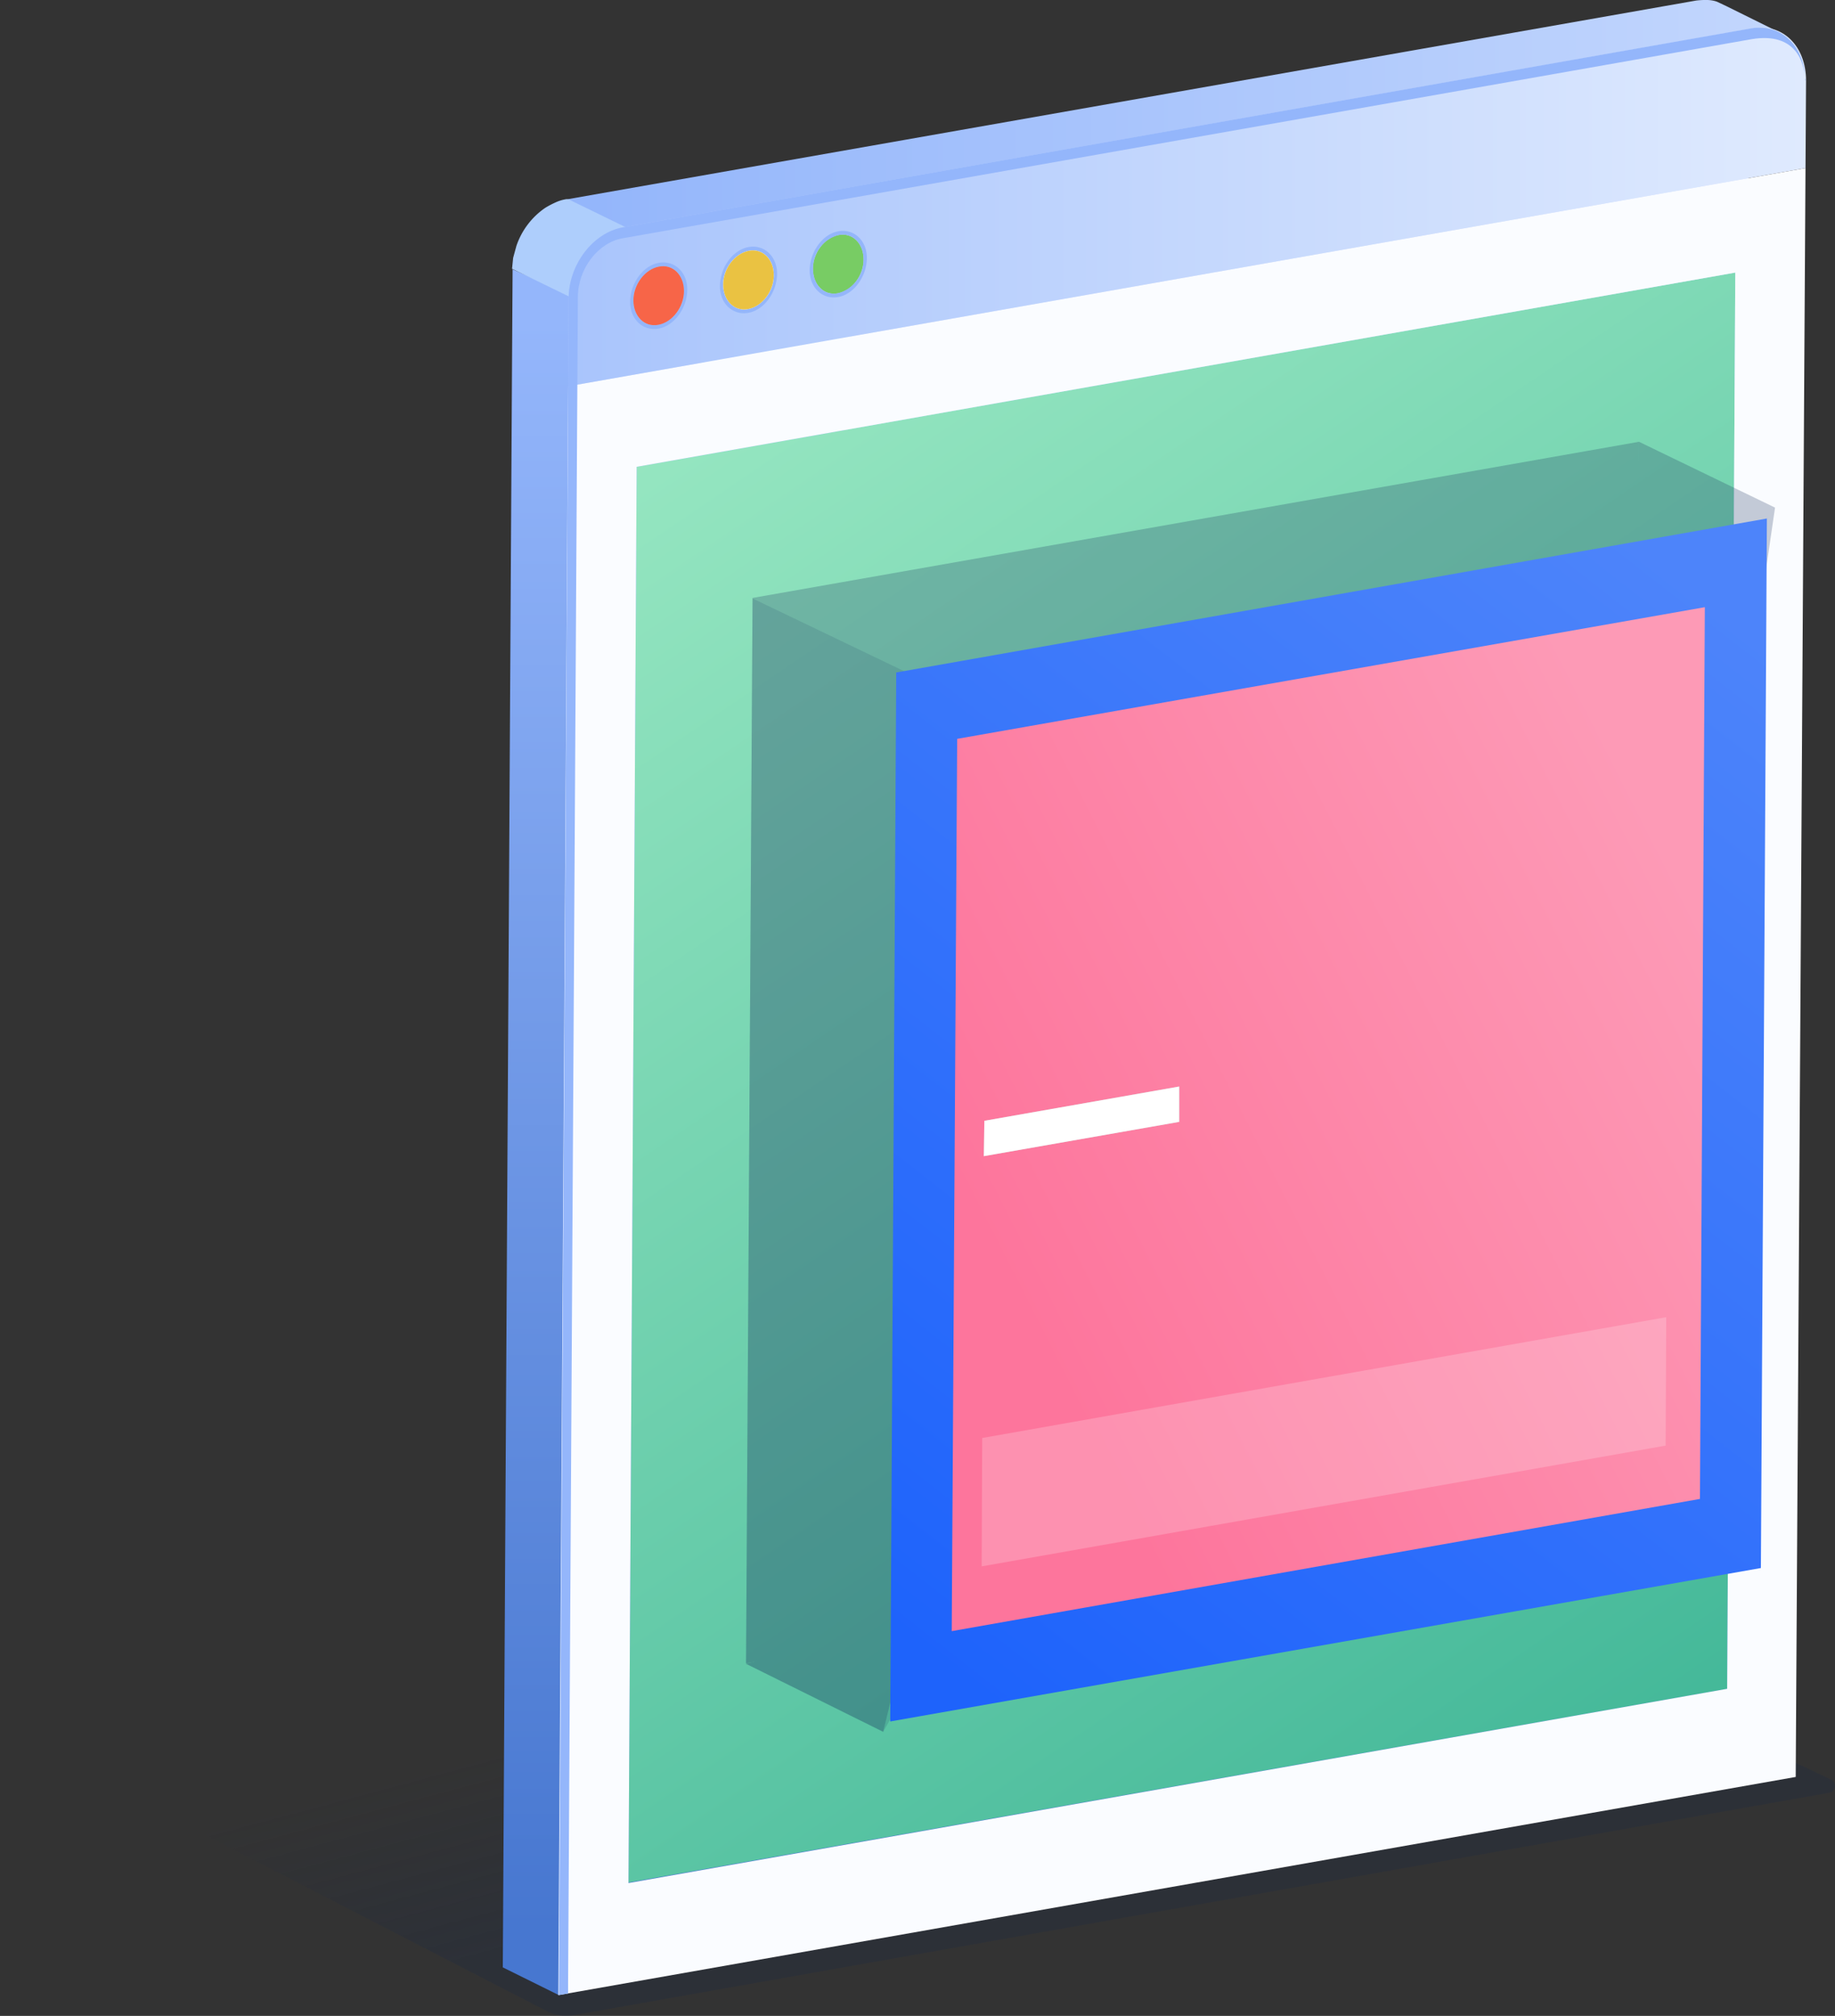
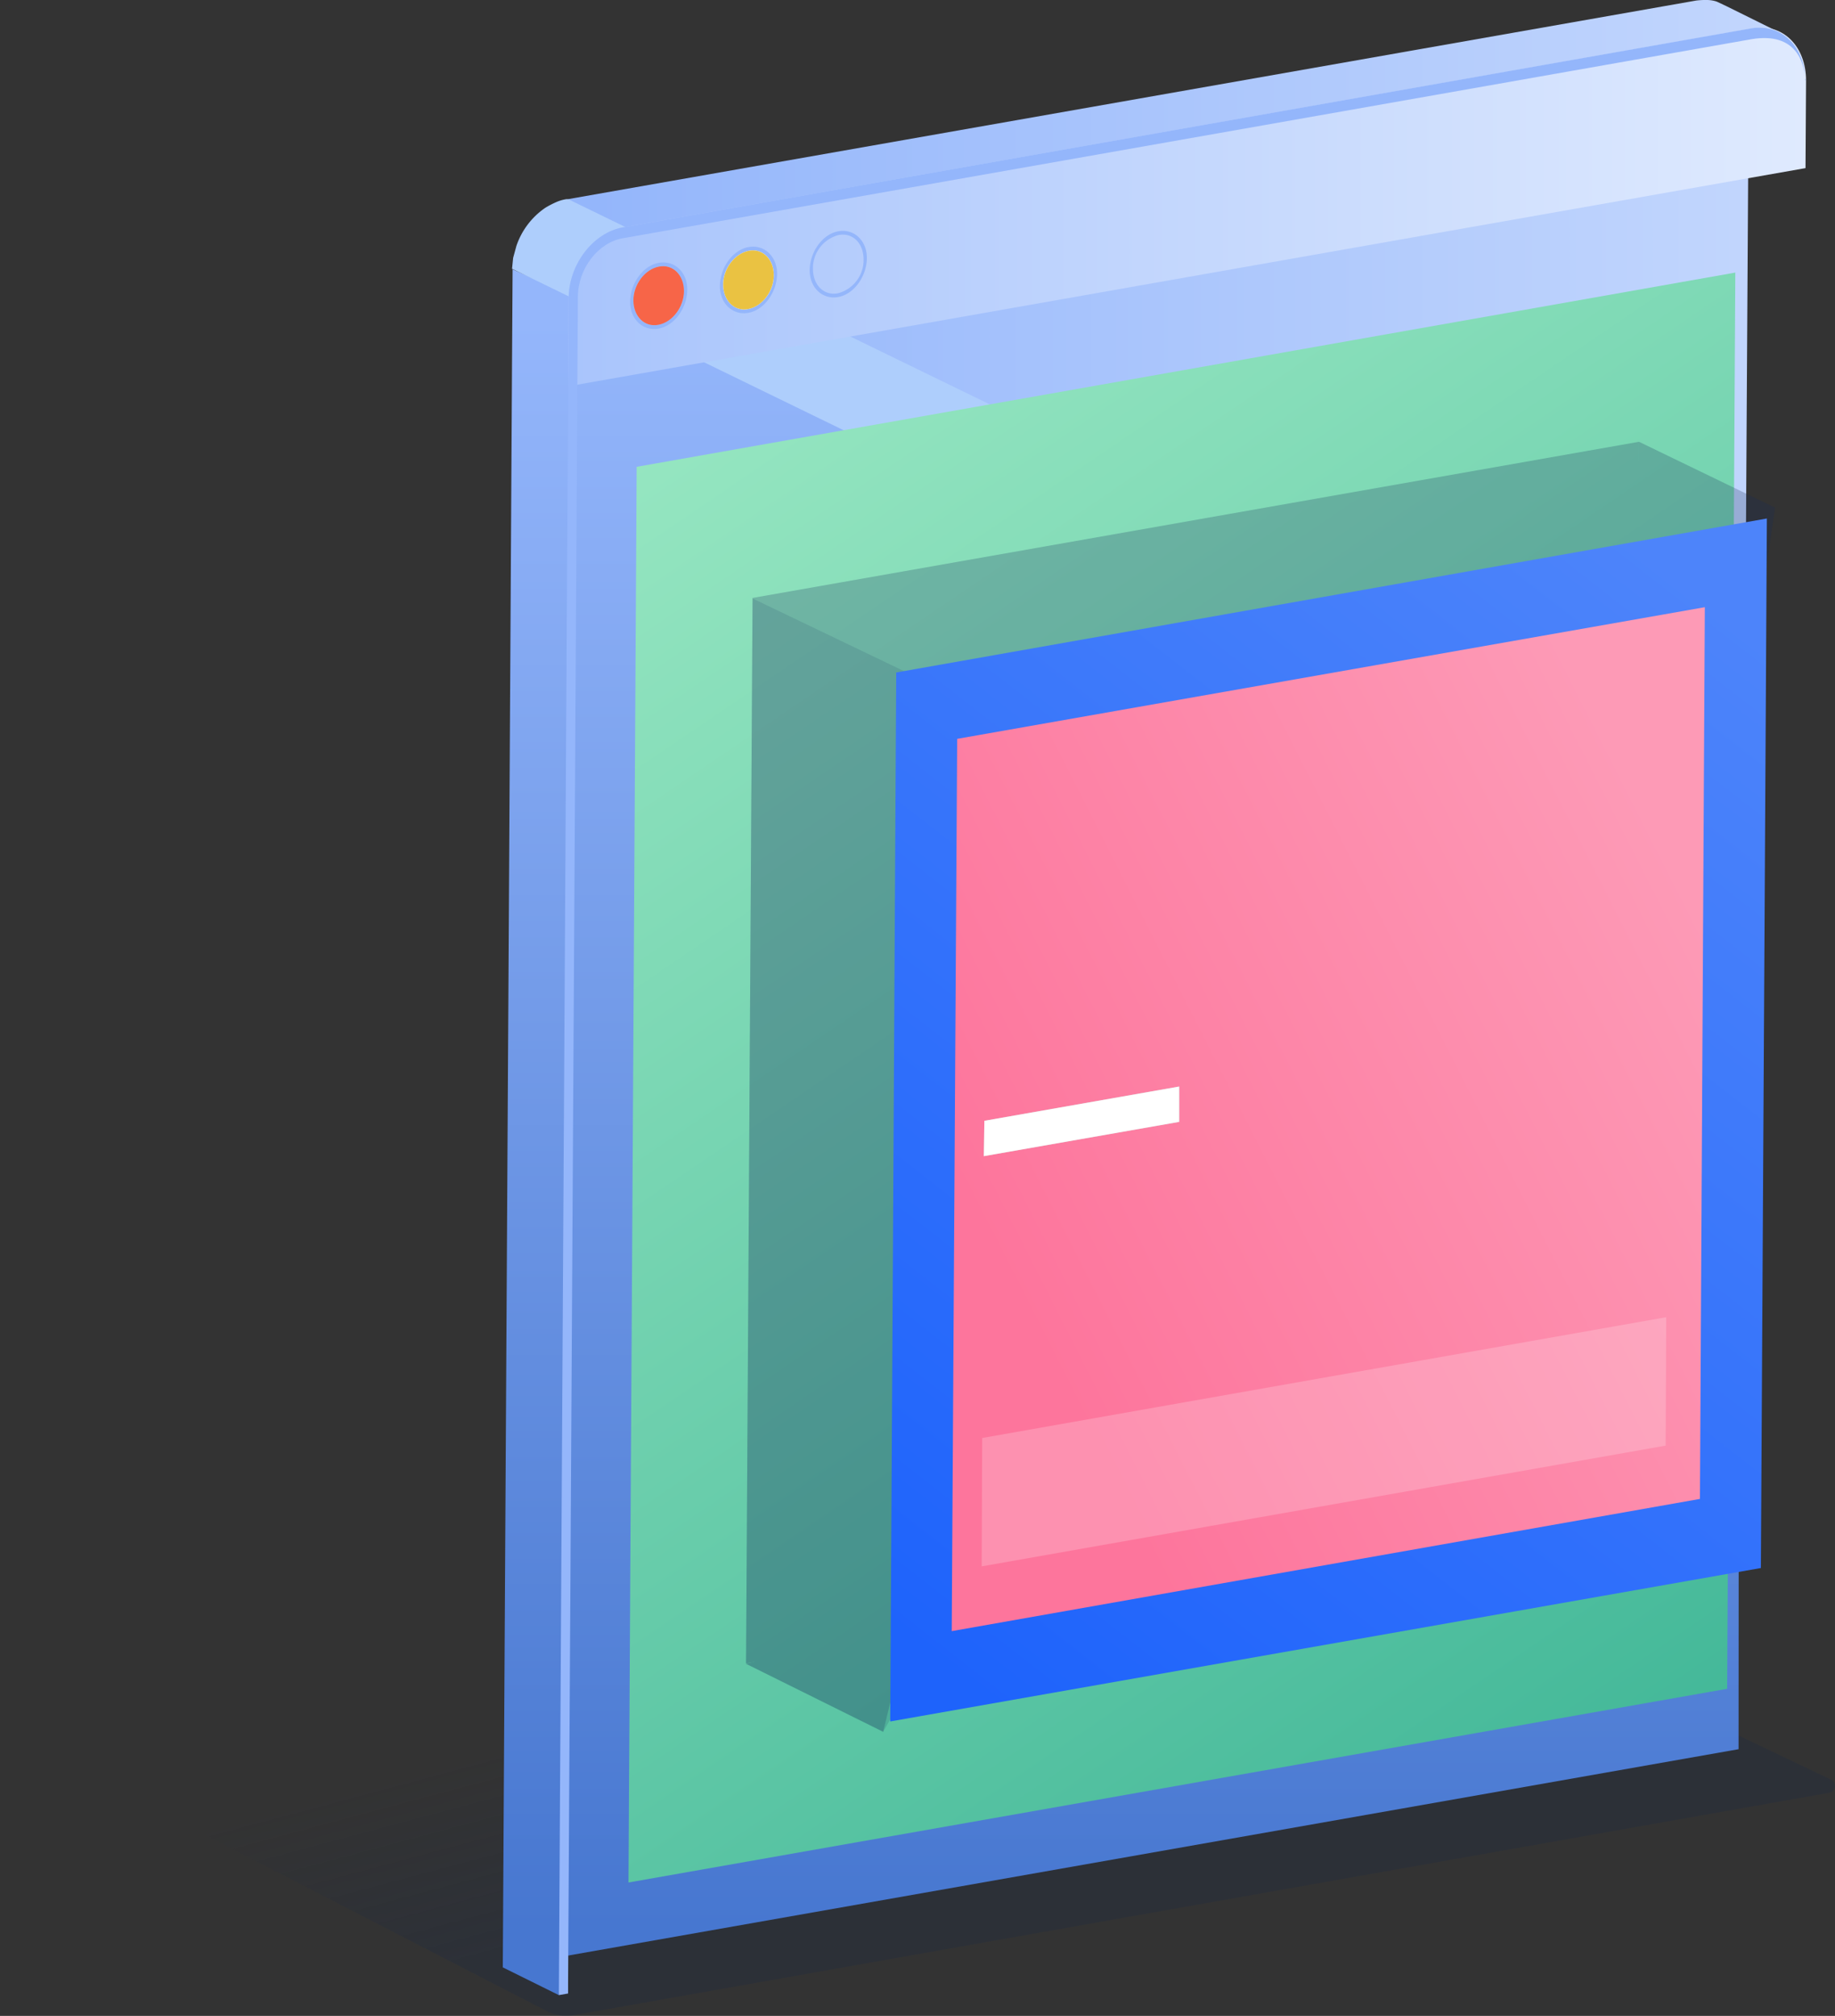
<svg xmlns="http://www.w3.org/2000/svg" xmlns:xlink="http://www.w3.org/1999/xlink" viewBox="0 0 337.22 370.52">
  <rect x="0" y="0" width="337.22" height="370.52" fill="#333333" stroke="none" />
  <defs>
    <linearGradient id="a" x1="7975.54" y1="724.77" x2="7962.44" y2="773.65" gradientTransform="matrix(-1, 0, 0, 1, 8280.42, -591.2)" gradientUnits="userSpaceOnUse">
      <stop offset="0.17" stop-color="#122549" stop-opacity="0" />
      <stop offset="0.88" stop-color="#122549" stop-opacity="0.7" />
    </linearGradient>
    <linearGradient id="b" x1="253.06" y1="574.8" x2="604.81" y2="574.8" gradientTransform="translate(0 -591.2)" gradientUnits="userSpaceOnUse">
      <stop offset="0" stop-color="#94b6fb" />
      <stop offset="1" stop-color="#dfeafe" />
    </linearGradient>
    <linearGradient id="c" x1="350" y1="489.76" x2="350" y2="785.14" gradientTransform="translate(-144 -430.7)" gradientUnits="userSpaceOnUse">
      <stop offset="0" stop-color="#94b6fb" />
      <stop offset="1" stop-color="#4777d0" />
    </linearGradient>
    <linearGradient id="d" x1="160.68" y1="468.73" x2="475.94" y2="468.73" xlink:href="#b" />
    <linearGradient id="e" x1="185.95" y1="370.17" x2="457.95" y2="771.5" gradientTransform="translate(-144 -430.7)" gradientUnits="userSpaceOnUse">
      <stop offset="0" stop-color="#c1fed6" />
      <stop offset="1" stop-color="#3eb596" />
    </linearGradient>
    <linearGradient id="f" x1="461.18" y1="542.98" x2="312.18" y2="733.98" gradientTransform="translate(-144 -430.7)" gradientUnits="userSpaceOnUse">
      <stop offset="0" stop-color="#4d84fa" />
      <stop offset="1" stop-color="#1e63fb" />
    </linearGradient>
    <linearGradient id="g" x1="329.03" y1="666.37" x2="457.7" y2="601.03" gradientTransform="translate(-144 -430.7)" gradientUnits="userSpaceOnUse">
      <stop offset="0" stop-color="#fd759c" />
      <stop offset="1" stop-color="#fd9ab6" />
    </linearGradient>
    <clipPath id="h" transform="translate(-144 160.5)">
      <polygon points="324.8 52 324.9 45.5 360.7 39.2 360.7 45.7 324.8 52" style="fill:none" />
    </clipPath>
    <clipPath id="i" transform="translate(-144 160.5)">
      <polygon points="324.7 65.7 324.8 59.2 390.1 47.6 390.1 54.2 324.7 65.7" style="fill:none" />
    </clipPath>
    <clipPath id="j" transform="translate(-144 160.5)">
      <polygon points="398.9 80 398.9 73.4 440.2 66.1 440.1 72.7 398.9 80" style="fill:none" />
    </clipPath>
    <clipPath id="k" transform="translate(-144 160.5)">
      <polygon points="324.7 79.4 324.7 72.8 410.7 57.7 410.7 64.2 324.7 79.4" style="fill:none" />
    </clipPath>
    <linearGradient id="l" x1="415.51" y1="695.75" x2="265.34" y2="695.75" gradientTransform="translate(0 -591.2)" xlink:href="#f" />
  </defs>
  <title>wb-location-popups</title>
  <path d="M363.2,110.6l117.3,56a1.28,1.28,0,0,1-.3,2.4L249.3,209.9a7.58,7.58,0,0,1-4.7-.7L144,157.3Z" transform="translate(-144 160.5)" style="opacity:0.3;isolation:isolate;fill:url(#a)" />
  <path d="M465.3-134.8l0.1-16a2.2,2.2,0,0,0-.1-0.8l5.8-2.9-9.9-4.9h0l-1.7-.8a5.66,5.66,0,0,0-1.8-.3,14.08,14.08,0,0,0-2,.1L248.4-123.9,463.7,127.7Z" transform="translate(-144 160.5)" style="fill:url(#b)" />
  <polygon points="94.2 49.8 94.1 65.8 92.4 361.6 102.7 366.7 104 359.5 319.5 321.5 319.6 148.9 94.2 49.5 94.2 49.8" style="fill:url(#c)" />
  <path d="M248.4-123.9h-0.3a7.62,7.62,0,0,0-2,.6,17.38,17.38,0,0,0-1.9,1,13.87,13.87,0,0,0-5.3,7l-0.6,2.2-0.2,2L442.4-11.6l0.1-17.8Z" transform="translate(-144 160.5)" style="fill:#aecefc" />
  <g style="isolation:isolate">
    <path d="M466.1-155.3c5.5-1,9.8,3.3,9.8,9.6l-0.1,16.1L248.4-89.5l0.1-16.1c0-6.3,4.5-12.1,9.9-13.1Z" transform="translate(-144 160.5)" style="fill:url(#d)" />
    <path d="M265-100.1c-2.9.5-5.3-1.8-5.2-5.1s2.4-6.5,5.3-7,5.3,1.8,5.2,5.1S267.9-100.6,265-100.1Zm0.1-11.4a6.3,6.3,0,0,0-4.7,6.2c0,3,2,5,4.6,4.5a6.3,6.3,0,0,0,4.7-6.2c0-3-2-5-4.6-4.5" transform="translate(-144 160.5)" style="fill:#94b6fb" />
    <path d="M281.5-103c-2.9.5-5.3-1.8-5.2-5.1s2.4-6.5,5.3-7,5.3,1.8,5.2,5.1S284.4-103.5,281.5-103Zm0.1-11.4a6.3,6.3,0,0,0-4.7,6.2c0,3,2.1,5,4.6,4.5a6.3,6.3,0,0,0,4.7-6.2c0-3-2-5-4.6-4.5" transform="translate(-144 160.5)" style="fill:#94b6fb" />
    <path d="M265-100.8c-2.6.5-4.6-1.6-4.6-4.5s2.1-5.7,4.7-6.2,4.6,1.6,4.6,4.5S267.6-101.3,265-100.8Z" transform="translate(-144 160.5)" style="fill:#f76548" />
-     <path d="M298-106.6c-2.6.5-4.6-1.6-4.6-4.5s2.1-5.7,4.7-6.2,4.6,1.6,4.6,4.5S300.6-107.1,298-106.6Z" transform="translate(-144 160.5)" style="fill:#78cc64" />
    <path d="M298-105.9c-2.9.5-5.3-1.8-5.2-5.1s2.4-6.5,5.3-7,5.3,1.8,5.2,5.1S300.9-106.4,298-105.9Zm0.1-11.4a6.3,6.3,0,0,0-4.7,6.2c0,3,2,5,4.6,4.5a6.3,6.3,0,0,0,4.7-6.2c0-3-2-5-4.6-4.5" transform="translate(-144 160.5)" style="fill:#94b6fb" />
    <polygon points="318.9 50.1 317.4 310.4 115.5 346 117 85.8 318.9 50.1" style="fill:url(#e)" />
-     <path d="M248.4-89.5l227.4-40.1L474,166.1,246.6,206.2Zm213,239.4,1.5-260.3L261-74.7l-1.5,260.3,201.9-35.7" transform="translate(-144 160.5)" style="fill:#fafcff" />
    <path d="M281.5-103.7c-2.6.5-4.6-1.6-4.6-4.5s2.1-5.7,4.7-6.2,4.6,1.6,4.6,4.5S284.1-104.2,281.5-103.7Z" transform="translate(-144 160.5)" style="fill:#fafcff" />
  </g>
  <path d="M281.5-103.7c-2.6.5-4.6-1.6-4.6-4.5s2.1-5.7,4.7-6.2,4.6,1.6,4.6,4.5S284.1-104.2,281.5-103.7Z" transform="translate(-144 160.5)" style="fill:#eac242" />
  <path d="M465.9-155.3c5.2-.9,9.5,3,9.8,8.9-0.2-2.2-1.4-8.3-9.8-6.9L258.4-116.7c-4.5.8-8.2,5.6-8.2,10.8l-0.1,16.1-1.7,293.7v2l-1.7.3,1.8-311.8c0-6.3,4.5-12.1,9.9-13.1Z" transform="translate(-144 160.5)" style="fill:#94b6fb" />
  <path d="M475.7-146v0.3A0.19,0.19,0,0,0,475.7-146Z" transform="translate(-144 160.5)" style="fill:#94b6fb" />
  <path d="M475.7-146v0Z" transform="translate(-144 160.5)" style="fill:#94b6fb" />
  <g style="opacity:0.6">
    <g style="opacity:0.4">
      <path d="M282.3-50.6l-1.2,195.8L444,116.5l1.2-195.8Z" transform="translate(-144 160.5)" style="fill:#132858" />
      <polygon points="322.5 118.6 299.9 118.6 301.2 81.2 326.2 93.3 322.5 118.6" style="fill:#132858" />
      <polygon points="137.1 305.8 162.3 318.3 167.2 298.1 137.1 305.8" style="fill:#132858" />
    </g>
    <polygon points="138.3 110 250.2 163.7 162.3 318.3 137.1 305.8 138.3 110" style="fill:#132858;opacity:0.25;isolation:isolate" />
  </g>
  <polyline points="323.6 288.2 163.6 316.4 164.7 123.6 324.7 95.3 323.6 288.2" style="fill:url(#f)" />
  <polyline points="312.4 275.5 174.9 299.8 175.9 135.8 313.3 111.6 312.4 275.5" style="fill:url(#g)" />
  <polyline points="306.1 265.7 180.4 287.9 180.5 264.3 306.2 242.1 306.1 265.7" style="fill:#fff;opacity:0.2;isolation:isolate" />
  <polygon points="180.8 212.5 180.9 206 216.7 199.7 216.7 206.2 180.8 212.5" style="fill:#bfbfbf" />
  <g style="clip-path:url(#h)">
    <polyline points="296.2 226.6 296.1 233.2 254.9 240.5 254.9 233.9 296.2 226.6" style="fill:none" />
    <polyline points="216.7 199.7 216.7 206.2 180.8 212.5 180.9 206 216.7 199.7" style="fill:#fff" />
    <polyline points="246.1 208.1 246.1 214.7 180.7 226.2 180.8 219.7 246.1 208.1" style="fill:none" />
    <polyline points="266.7 218.2 266.7 224.7 180.7 239.9 180.7 233.3 266.7 218.2" style="fill:none" />
    <path d="M452.1-20.8L452-5.1V2.4l-2.1.4L373.8,16.2l-49,8.6,0.1-9c0-1.2-.4-3.7,0-4.9l0.2-27.3L452.3-38.8l-0.2,18" transform="translate(-144 160.5)" style="fill:none" />
    <polygon points="181 144.1 308.2 121.7 307.9 162.9 180.7 185.5 181 144.1" style="fill:#fff" />
    <path d="M441.7-20c3.5-.6,7-0.5,10.4-0.8,0,1.3-.1,9.4-0.1,15.7V2.4L324.8,24.8c0-.4,0-8.4.1-9V10.9c2.2-5.5,10-8.4,14.4-9.4,0.8-.2,1.5-0.3,2.3-0.5s1.6-.3,2.3-0.4a18.46,18.46,0,0,0,2.3-.4c3.9-.7,7.7-1.6,11.3-4.2,2.1-1.5,3.9-3.5,6.2-4.6a8.09,8.09,0,0,1,2.5-.8c4.1-.7,8.3,1.2,12.6.9a6.75,6.75,0,0,0,1.4-.2A33.7,33.7,0,0,0,389-12a33,33,0,0,1,8.9-3.3,19.42,19.42,0,0,1,2.4-.2A20.23,20.23,0,0,1,412.1-12a11.75,11.75,0,0,0,3.6,2.1,7.48,7.48,0,0,0,2.6.1,12.7,12.7,0,0,0,4.1-1.5c5.3-2.6,10.5-6.1,16-8C439.4-19.5,440.5-19.8,441.7-20Z" transform="translate(-144 160.5)" style="fill:none" />
    <polygon points="180.7 226.2 180.8 219.7 246.1 208.1 246.1 214.7 180.7 226.2" style="fill:#fff" />
    <polygon points="180.7 226.2 180.8 219.7 246.1 208.1 246.1 214.7 180.7 226.2" style="fill:#fff" />
    <g style="clip-path:url(#i)">
      <g style="isolation:isolate">
        <polyline points="246.1 214.7 180.7 226.2 180.8 219.7 246.1 208.1 246.1 214.7" style="fill:#fff" />
      </g>
    </g>
    <polygon points="254.9 240.5 254.9 233.9 296.2 226.6 296.1 233.2 254.9 240.5" style="fill:#fff" />
    <polygon points="254.9 240.5 254.9 233.9 296.2 226.6 296.1 233.2 254.9 240.5" style="fill:#fff" />
    <g style="clip-path:url(#j)">
      <g style="isolation:isolate">
        <polyline points="296.1 233.2 254.9 240.5 254.9 233.9 296.2 226.6 296.1 233.2" style="fill:#fff" />
      </g>
    </g>
    <polyline points="269 224.3 269.1 217.8 305.4 211.4 305.3 217.9 269 224.3" style="fill:#fff" />
    <polyline points="248.4 214.3 248.5 207.7 278.9 202.4 278.9 208.9 248.4 214.3" style="fill:#fff" />
    <polyline points="281.4 208.4 281.5 201.9 300.3 198.6 300.3 205.1 281.4 208.4" style="fill:#fff" />
    <polyline points="276.8 195.6 276.9 189 305.5 184 305.4 190.6 276.8 195.6" style="fill:#fff" />
    <polyline points="301.7 177.5 263.2 184.3 263.2 177.8 301.7 171 301.7 177.5" style="fill:#fff" />
-     <polyline points="274 189.6 273.9 196.1 219.3 205.7 219.3 199.2 274 189.6" style="fill:#fff" />
    <polyline points="260.6 184.8 181.2 198.8 181.2 192.2 260.7 178.2 260.6 184.8" style="fill:#fff" />
    <polyline points="252.4 234.4 252.3 240.9 180.6 253.6 180.6 247 252.4 234.4" style="fill:#fff" />
    <polygon points="180.7 239.9 180.7 233.3 266.7 218.2 266.7 224.7 180.7 239.9" style="fill:#fff" />
    <polygon points="180.7 239.9 180.7 233.3 266.7 218.2 266.7 224.7 180.7 239.9" style="fill:#fff" />
    <g style="clip-path:url(#k)">
      <g style="isolation:isolate">
        <polyline points="266.7 224.7 180.7 239.9 180.7 233.3 266.7 218.2 266.7 224.7" style="fill:#fff" />
      </g>
    </g>
    <path d="M418.8,93.3c2.7-.5,4.9,1.7,4.9,4.8s-2.3,6.1-5,6.6l-63,11.1c-2.7.5-4.9-1.7-4.9-4.8s2.3-6.1,5-6.6Z" transform="translate(-144 160.5)" style="fill:#bfbfbf" />
    <path d="M418.8,93.3c2.7-.5,4.9,1.7,4.9,4.8s-2.3,6.1-5,6.6l-63,11.1c-2.7.5-4.9-1.7-4.9-4.8s2.3-6.1,5-6.6Z" transform="translate(-144 160.5)" style="fill:none" />
    <path d="M418.8,93.3c2.7-.5,4.9,1.7,4.9,4.8s-2.3,6.1-5,6.6l-62.9,11.1c-2.7.5-4.9-1.7-4.9-4.8s2.2-6.1,5-6.6Z" transform="translate(-144 160.5)" style="opacity:0.85;isolation:isolate;fill:url(#l)" />
    <path d="M324.7,25c0.1,0,.2-0.1.3-0.1L451.9,2.4s0.1-22.8.1-23c-1.3.1-2.6,0.1-3.9,0.2a33.22,33.22,0,0,0-14.2,3.3c-4.5,2.2-8.7,5.1-13.4,7-2.6,1-4.9,1.2-7.3-.4a24.64,24.64,0,0,0-6.8-3.6,19.89,19.89,0,0,0-14.2,1c-4.2,1.8-8.4,4.4-13,5-4.8.6-9.7-2-14.5-.5-2.3.7-4.1,2.4-5.9,3.9A22.75,22.75,0,0,1,352.4-1C348,0.6,343.3.8,338.7,1.9s-10.4,3.3-13.1,7.6a6.08,6.08,0,0,0-.9,1.8,14.72,14.72,0,0,0,0,2.1v4.1C324.8,20.1,324.7,22.5,324.7,25Z" transform="translate(-144 160.5)" style="fill:#bac7db;opacity:0.35;isolation:isolate" />
  </g>
</svg>